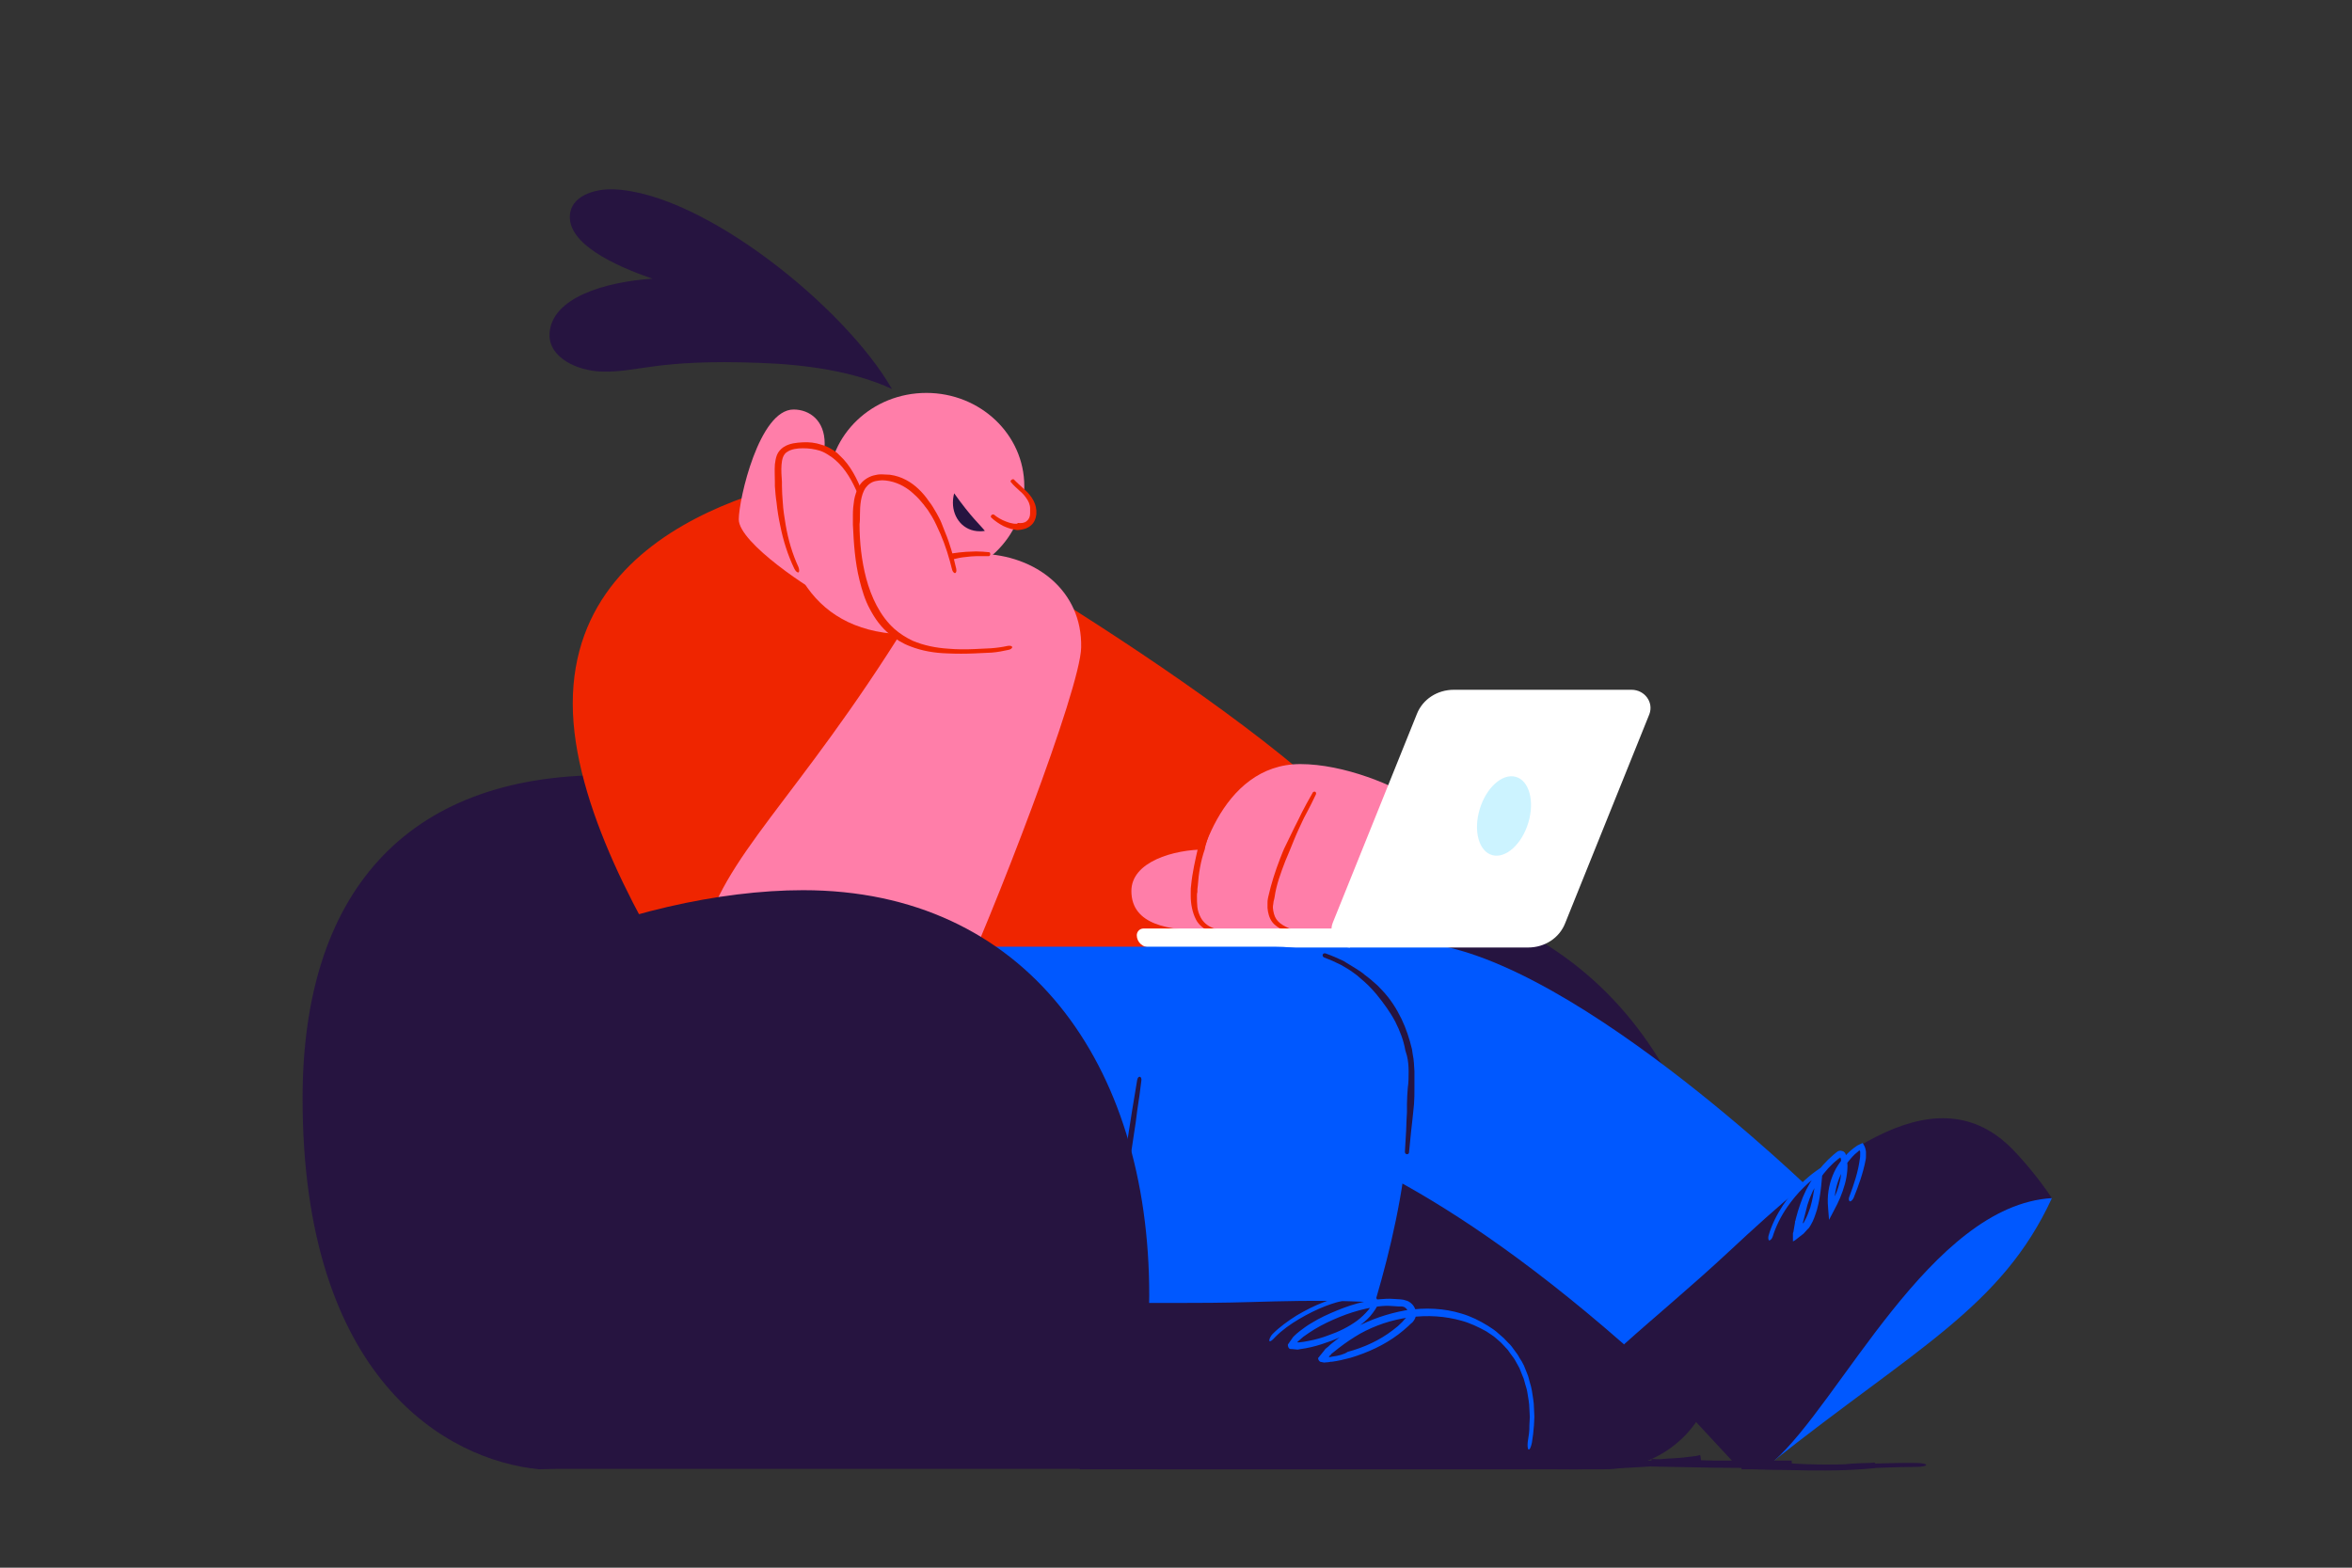
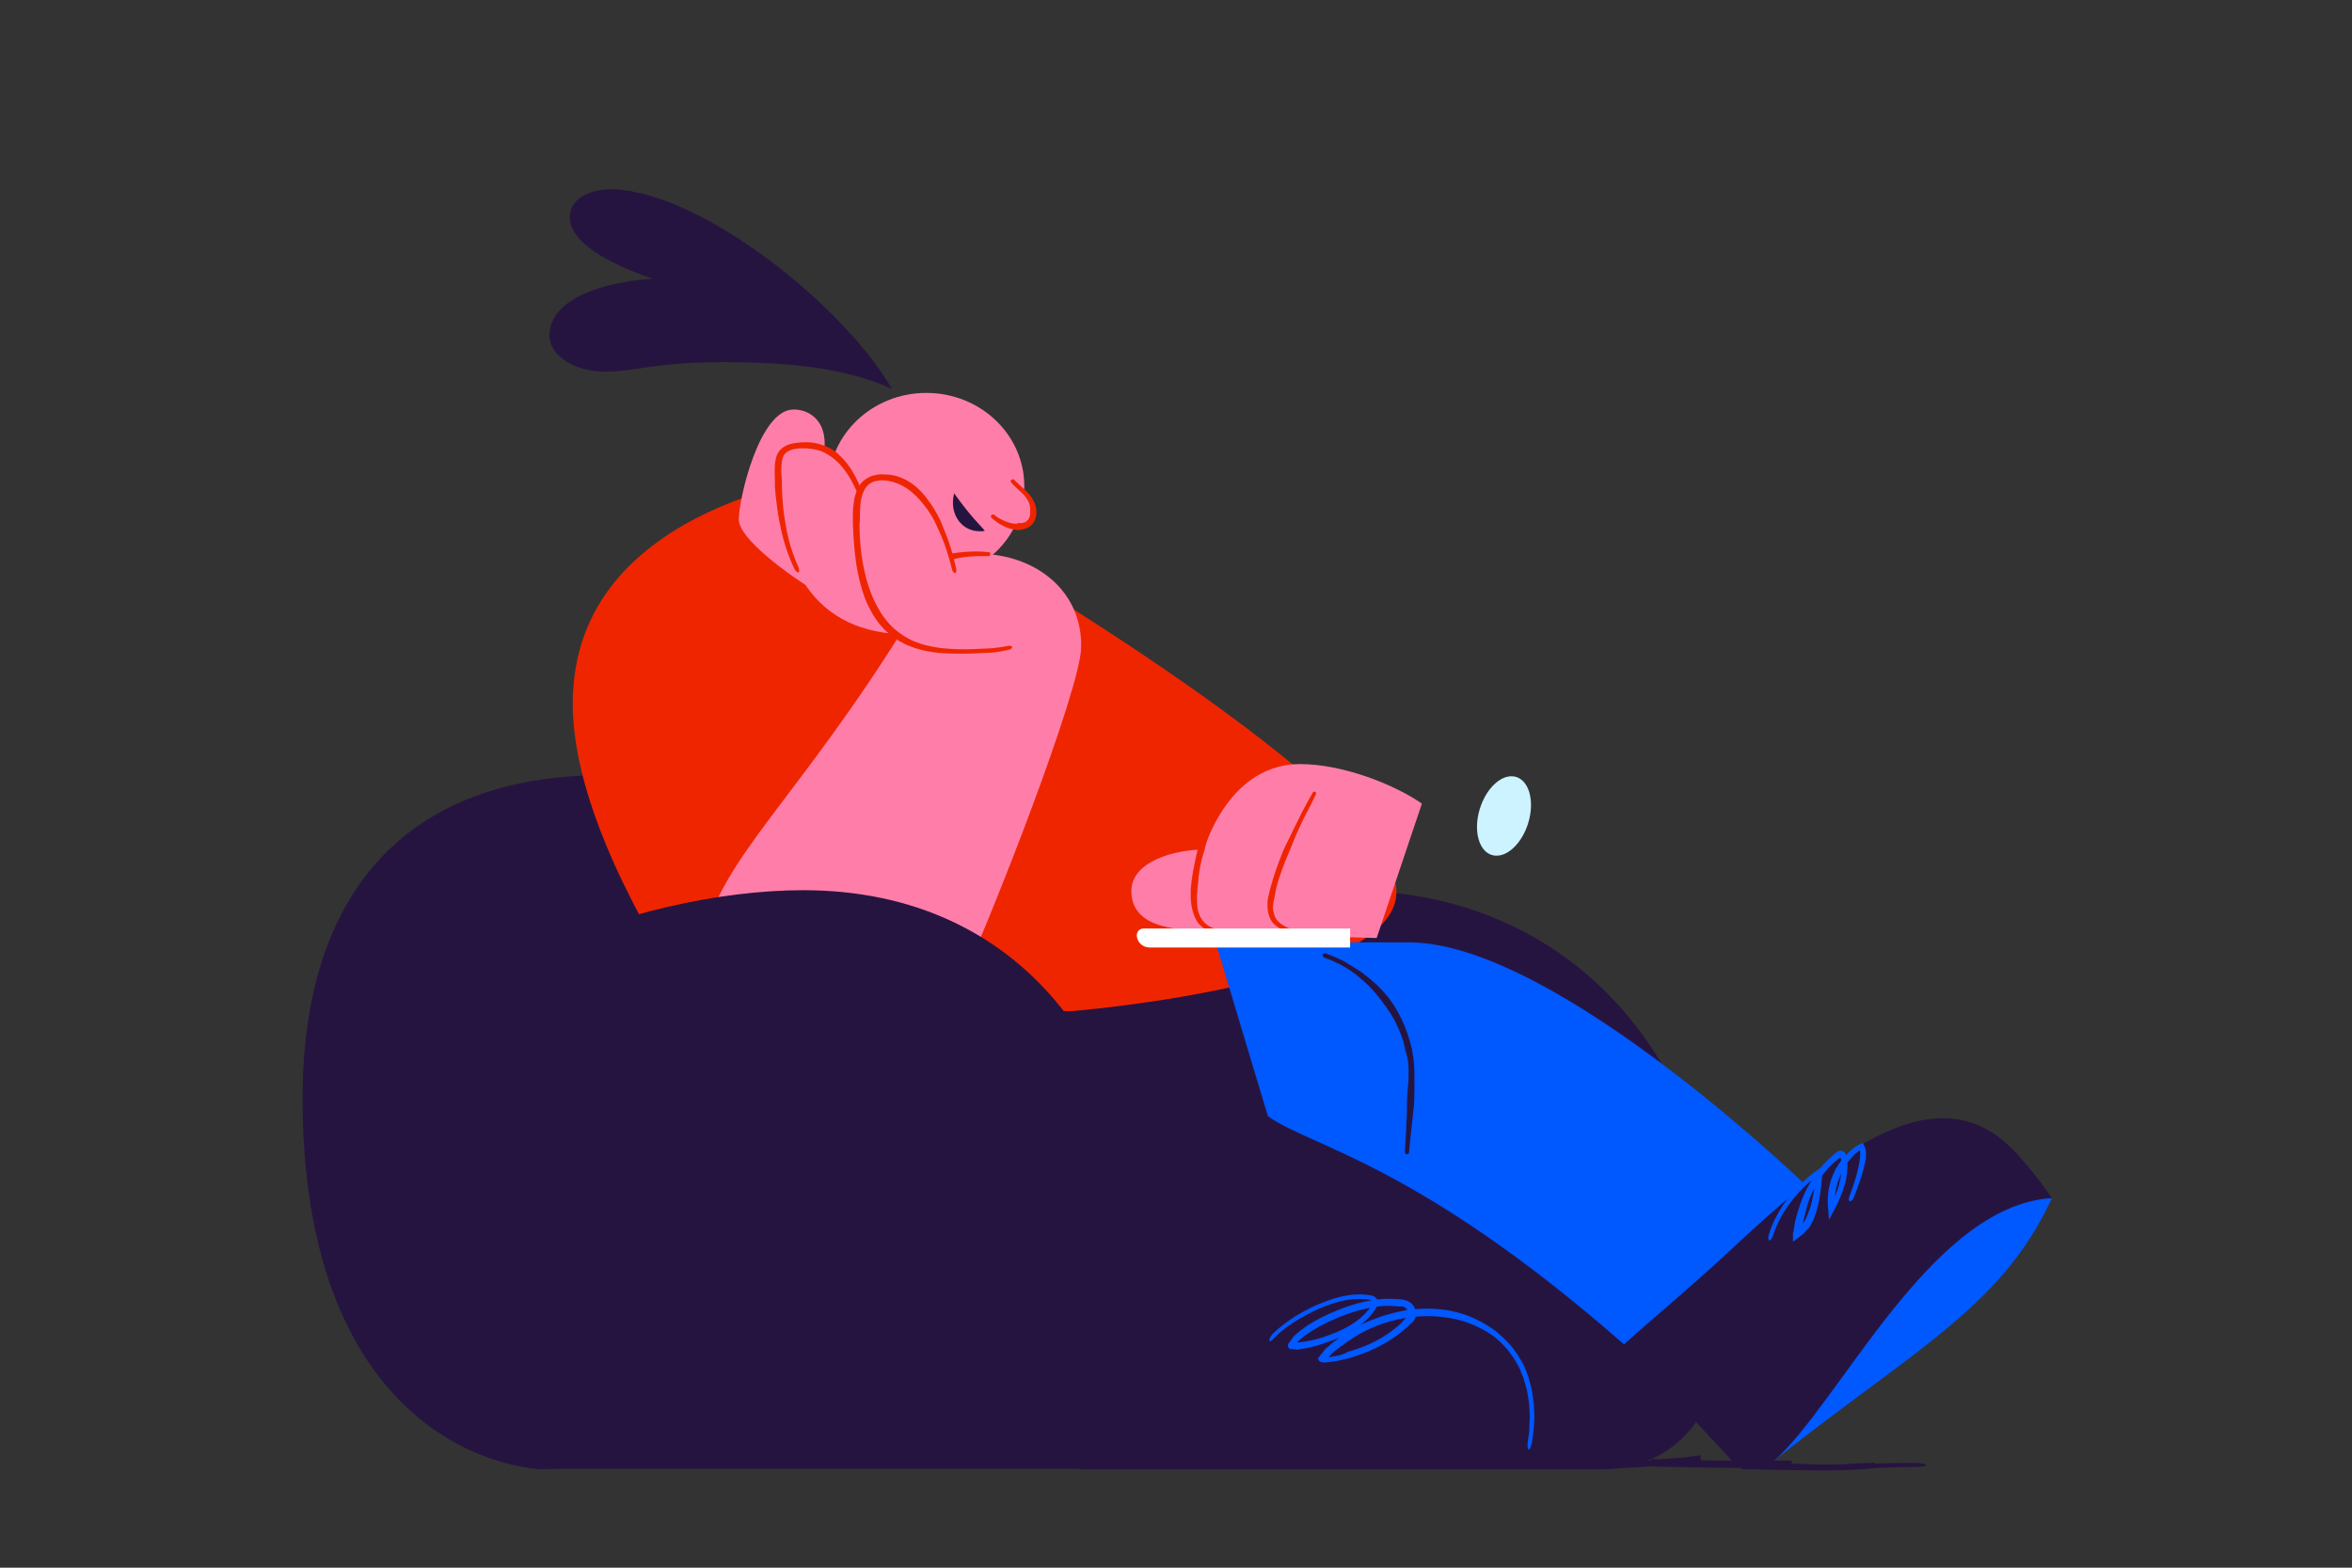
<svg xmlns="http://www.w3.org/2000/svg" width="600" height="400" viewBox="0 0 600 400" fill="none">
  <rect x="0" y="0" width="600" height="400" fill="#333333" stroke="none" />
  <g clip-path="url(#clip0_136_6723)">
    <path d="M154.264 197.783C103.127 197.783 77.188 228.343 77.188 280.286C77.188 351.693 113.82 372.571 137.536 374.891L266.279 367.831C266.279 367.831 294.759 197.783 154.264 197.783Z" fill="#261440" />
    <path d="M295.394 374.891H409.209C422.338 374.891 433.772 366.217 436.631 353.912C438.325 346.751 439.172 338.985 439.172 330.513C439.172 271.511 401.269 227.234 344.52 227.234C344.52 227.234 215.354 228.142 215.354 227.234C215.248 226.326 295.394 374.891 295.394 374.891Z" fill="#261440" />
    <path d="M177.239 257.29C163.687 236.412 146.112 205.146 146.112 179.528C146.112 127.485 214.507 121.232 217.683 119.82C217.683 119.82 229.117 129.401 230.388 130.006C246.057 137.268 348.861 198.59 355.849 224.712C362.836 250.835 273.373 257.996 273.373 257.996L177.239 257.29Z" fill="#EF2500" />
    <path d="M236.316 147.858C250.115 147.858 261.302 137.202 261.302 124.056C261.302 110.91 250.115 100.253 236.316 100.253C222.516 100.253 211.33 110.91 211.33 124.056C211.33 137.202 222.516 147.858 236.316 147.858Z" fill="#FF7EA9" />
    <path d="M257.914 122.543C260.137 125.266 263.525 126.678 263.525 130.712C263.525 133.436 261.831 134.444 259.714 134.444C257.385 134.444 254.632 133.234 252.832 131.418" fill="#FF7EA9" />
    <path d="M259.396 133.637C258.973 133.637 258.549 133.637 258.232 133.536C257.597 133.436 257.067 133.234 256.538 133.032C255.479 132.629 254.42 132.024 253.573 131.318C253.467 131.217 253.15 131.217 252.938 131.418C252.726 131.62 252.726 131.923 252.832 132.024C253.785 132.931 254.844 133.637 256.008 134.242C256.644 134.545 257.279 134.747 257.914 134.948C258.338 135.049 258.867 135.15 259.396 135.251H259.714C260.773 135.15 261.937 134.948 262.89 134.142C263.843 133.436 264.267 132.225 264.373 131.217C264.373 130.914 264.373 130.511 264.373 130.208C264.373 130.006 264.267 129.805 264.267 129.502C264.055 128.292 263.42 127.182 262.679 126.275C262.149 125.569 261.514 125.064 260.879 124.459C260.138 123.753 259.291 123.047 258.655 122.341C258.549 122.24 258.232 122.24 258.02 122.442C257.808 122.644 257.702 122.845 257.914 123.047C258.549 123.854 259.396 124.56 260.138 125.266C260.773 125.77 261.302 126.375 261.726 126.981C262.361 127.787 262.784 128.796 262.784 129.704C262.784 129.905 262.784 130.006 262.784 130.208C262.784 130.511 262.784 130.712 262.784 131.015C262.784 131.822 262.467 132.528 261.937 132.931C261.408 133.436 260.561 133.536 259.714 133.436L259.396 133.637Z" fill="#EF2500" />
    <path d="M251.244 135.453C249.974 133.839 247.856 132.124 243.409 125.871C243.198 126.678 243.092 127.485 243.092 128.292C243.092 132.124 245.739 135.554 249.974 135.554C250.291 135.554 250.821 135.554 251.244 135.453Z" fill="#261440" />
    <path d="M227.528 99.245C217.788 94.706 205.401 92.991 193.755 92.588C167.18 91.579 162.733 95.109 153.417 94.807C147.276 94.605 139.97 91.277 140.182 85.225C140.606 75.845 154.581 71.912 166.439 71.105C156.169 67.575 145.052 62.129 145.37 55.069C145.582 50.026 151.617 48.109 156.593 48.311C179.462 49.219 215.671 78.468 227.528 99.245Z" fill="#261440" />
    <path d="M237.057 149.674C207.518 199.599 186.979 215.333 180.309 236.21C192.166 240.346 225.729 250.835 242.774 256.18C253.468 233.185 275.595 175.897 275.807 165.206C276.125 150.683 264.161 141.605 250.186 141.303C246.056 141.202 241.821 141.908 237.692 143.421" fill="#FF7EA9" />
    <path d="M235.151 143.522L233.881 144.228C233.246 144.53 232.716 144.934 232.187 145.236C231.128 145.942 230.069 146.648 229.222 147.657C229.116 147.858 229.117 148.161 229.328 148.262C229.54 148.464 229.858 148.464 229.963 148.363C230.81 147.556 231.869 146.951 232.928 146.346C233.457 146.043 234.093 145.74 234.622 145.539C235.045 145.337 235.469 145.236 235.892 145.034L236.21 144.934C237.904 144.026 239.704 143.421 241.504 143.118L242.457 142.916L243.092 142.715C244.257 142.412 245.315 142.21 246.48 142.11C247.327 142.009 248.174 141.908 249.021 141.908C250.08 141.908 251.138 141.908 252.197 141.908C252.409 141.908 252.621 141.706 252.621 141.404C252.621 141.101 252.515 140.899 252.303 140.899C251.244 140.798 250.08 140.698 249.021 140.698C248.174 140.698 247.327 140.798 246.48 140.798C245.315 140.899 244.045 141 242.88 141.202L242.245 141.303L241.292 141.605C239.386 142.11 237.481 142.816 235.681 143.522H235.151Z" fill="#EF2500" />
    <path d="M211.436 152.7C207.412 150.985 188.461 138.58 188.461 132.528C188.461 127.485 193.649 104.489 202.436 104.489C206.565 104.489 210.377 107.313 210.377 113.163C210.377 118.004 207.518 125.266 205.613 131.419L211.436 152.7Z" fill="#FF7EA9" />
    <path d="M224.776 143.723C220.858 133.839 219.376 113.667 204.871 113.667C199.683 113.667 198.307 115.584 198.307 119.416C198.307 144.127 207.412 161.878 231.975 161.878C233.034 161.878 234.198 161.777 235.363 161.676L224.776 143.723Z" fill="#FF7EA9" />
    <path d="M197.672 124.056C197.778 125.468 197.884 126.88 198.096 128.191C198.307 130.208 198.625 132.225 199.048 134.142C199.79 137.874 200.954 141.605 202.648 145.135C202.966 145.74 203.389 146.144 203.707 146.043C203.919 145.942 203.919 145.337 203.707 144.732C202.119 141.303 201.06 137.672 200.425 133.94C200.107 132.024 199.79 130.107 199.684 128.09C199.578 126.678 199.472 125.367 199.472 123.955V122.946C199.366 121.534 199.26 120.022 199.366 118.61C199.472 117.198 199.79 115.886 200.848 115.281C201.907 114.575 203.389 114.374 204.871 114.374C206.354 114.374 207.73 114.575 209.106 114.979C210.059 115.281 210.906 115.786 211.647 116.29L212.389 116.794L213.13 117.399C215.777 119.719 217.471 122.846 218.847 126.073C219.8 128.393 220.541 130.813 221.282 133.335C222.129 136.361 222.976 139.588 224.141 142.715C224.352 143.32 224.776 143.723 225.093 143.622C225.411 143.522 225.411 142.916 225.199 142.311C224.141 139.286 223.399 136.058 222.447 132.931C221.705 130.511 220.964 127.989 220.012 125.569C218.635 122.24 217.047 118.811 214.188 116.189L213.447 115.483L212.6 114.878C211.647 114.273 210.695 113.768 209.53 113.466C208.048 112.961 206.354 112.76 204.766 112.861C203.178 112.961 201.484 113.062 199.895 114.071C199.154 114.575 198.519 115.281 198.201 116.088C197.884 116.895 197.778 117.702 197.672 118.509C197.566 120.022 197.672 121.534 197.672 122.946V124.056Z" fill="#EF2500" />
    <path d="M258.338 165.206C256.008 165.811 253.467 166.114 251.35 166.215C238.116 166.618 218.529 168.534 218.529 131.822C218.529 125.871 219.799 121.736 225.199 121.736C235.575 121.736 241.08 134.747 243.621 146.245" fill="#FF7EA9" />
    <path d="M219.376 131.318C219.376 128.998 219.588 126.376 220.752 124.56C221.388 123.652 222.341 122.946 223.399 122.745C223.929 122.644 224.564 122.543 225.093 122.543C225.728 122.543 226.258 122.644 226.893 122.745C229.434 123.249 231.552 124.56 233.14 126.073C234.093 126.88 234.94 127.889 235.681 128.796C235.998 129.301 236.422 129.704 236.739 130.208L237.692 131.721C238.116 132.427 238.539 133.234 238.857 133.94C239.175 134.747 239.598 135.453 239.916 136.26C241.186 139.185 242.139 142.311 242.88 145.337C242.986 145.841 243.409 146.245 243.621 146.245C243.939 146.144 244.045 145.74 243.939 145.135C243.198 141.908 242.351 138.781 241.08 135.755C240.763 134.949 240.445 134.142 240.127 133.335C239.81 132.528 239.386 131.822 238.963 131.015L238.01 129.401C237.692 128.897 237.375 128.393 236.951 127.889C236.21 126.779 235.363 125.77 234.304 124.762C232.504 123.047 230.069 121.534 226.999 121.131C226.258 121.131 225.623 121.03 224.881 121.03C224.14 121.03 223.505 121.131 222.764 121.333C221.388 121.736 220.011 122.644 219.27 123.854C218.529 125.064 218.106 126.376 217.894 127.586C217.682 128.897 217.576 130.107 217.576 131.318C217.576 132.225 217.576 133.032 217.576 133.839C217.788 138.58 218.106 143.421 219.27 148.06C219.905 150.582 220.647 153.103 221.917 155.423C223.188 157.843 224.776 160.062 226.893 161.777C228.481 163.088 230.281 164.198 232.187 164.904C235.257 166.114 238.433 166.618 241.715 166.719C244.045 166.82 246.268 166.82 248.597 166.719C249.974 166.618 251.456 166.618 252.938 166.517C254.42 166.416 255.903 166.114 257.279 165.811C257.914 165.71 258.232 165.307 258.232 165.105C258.126 164.803 257.702 164.702 257.067 164.803C255.691 165.105 254.209 165.307 252.832 165.408C251.456 165.509 249.974 165.509 248.597 165.61C246.374 165.71 244.045 165.71 241.821 165.509C238.751 165.307 235.681 164.702 232.822 163.492C231.128 162.685 229.54 161.676 228.164 160.466C224.458 157.137 222.235 152.296 220.964 147.556C219.8 143.118 219.27 138.378 219.27 133.738C219.376 133.032 219.376 132.125 219.376 131.318Z" fill="#EF2500" />
    <path d="M323.451 284.824C334.78 292.792 361.566 296.826 414.291 343.019L430.278 341.406L463.205 304.794C463.205 304.794 397.351 240.446 359.448 240.446C321.545 240.446 310.111 240.446 310.111 240.446L323.451 284.824Z" fill="#0058FF" />
    <path d="M523.447 305.702C510.636 333.539 488.509 344.129 452.3 372.873L440.865 357.644C440.865 357.644 504.496 290.875 523.447 305.702Z" fill="#0058FF" />
    <path d="M452.406 372.873C449.335 375.597 444.571 375.597 441.712 372.571L414.291 343.019C422.02 336.06 431.337 328.395 441.077 319.318C465.64 296.423 492.638 273.024 512.86 292.691C515.401 295.212 519.742 300.154 523.447 305.702C492.532 307.517 469.346 358.047 452.406 372.873Z" fill="#261440" />
    <path d="M469.557 295.515C469.557 295.515 469.663 295.818 469.663 296.12C469.663 296.423 469.769 296.624 469.769 296.927C469.769 297.431 469.769 298.036 469.769 298.541C469.663 299.65 469.557 300.76 469.24 301.869C468.71 304.088 467.758 306.105 466.487 308.122L467.969 308.425C467.969 307.921 467.969 307.416 467.969 306.912C467.969 304.29 468.605 301.869 469.557 299.751C470.087 298.541 470.722 297.431 471.463 296.423C472.204 295.515 472.945 294.607 473.898 293.901L474.11 293.7L474.216 293.599L474.322 293.498C474.322 293.498 474.322 293.498 474.428 293.599C474.428 293.7 474.428 293.7 474.533 293.8C474.533 293.901 474.533 293.901 474.533 294.002C474.533 294.103 474.533 294.406 474.533 294.607C474.533 295.011 474.533 295.414 474.428 295.818C474.004 299.045 472.945 302.172 471.781 305.298C471.569 305.803 471.569 306.307 471.887 306.509C472.098 306.609 472.522 306.307 472.839 305.702C474.11 302.575 475.275 299.348 475.91 296.019C476.016 295.616 476.016 295.112 476.016 294.708C476.016 294.406 476.016 294.305 476.016 294.002C476.016 293.599 475.91 293.296 475.804 292.893C475.698 292.59 475.592 292.288 475.38 291.985L475.275 291.783L475.169 291.682H475.063L474.639 291.884L473.792 292.287C473.475 292.489 473.157 292.792 472.945 292.893C471.887 293.7 470.934 294.607 470.087 295.616C469.24 296.725 468.393 297.936 467.863 299.146C466.805 301.466 466.169 304.088 466.275 307.013C466.275 307.517 466.381 308.021 466.381 308.627L466.593 311.249L467.863 308.828C469.028 306.71 469.981 304.491 470.616 302.172C470.934 301.062 471.146 299.852 471.251 298.642C471.251 298.036 471.357 297.431 471.251 296.826C471.251 296.524 471.251 296.221 471.145 295.918C471.145 295.616 471.145 295.414 470.934 294.809C470.828 294.305 470.51 293.8 469.981 293.7C469.452 293.498 468.922 293.599 468.499 294.002L467.758 294.607C463.84 297.936 460.876 302.474 459.288 307.114C458.864 308.324 458.441 309.635 458.123 310.946L458.017 311.451L457.911 311.652V311.753V311.955L457.594 313.77C457.594 314.073 457.488 314.375 457.382 314.678V315.384V316.695C457.382 316.796 457.488 316.695 457.488 316.695L457.699 316.594L458.017 316.393L458.652 315.888L459.817 314.981C460.029 314.88 460.24 314.577 460.452 314.376L461.087 313.669L461.405 313.367C461.511 313.266 461.617 313.064 461.617 313.064L461.934 312.56C462.676 311.35 463.099 309.938 463.523 308.627C464.052 306.71 464.37 304.693 464.581 302.676L464.793 300.457C464.793 299.953 464.899 299.448 465.005 298.944L465.217 297.431C464.581 297.835 463.84 298.44 463.205 298.843C462.887 299.045 462.57 299.348 462.252 299.549L461.511 300.154C460.77 300.76 460.029 301.466 459.288 302.172C457.594 303.785 456.111 305.601 454.841 307.517C453.253 309.938 451.876 312.661 451.135 315.384C451.029 315.989 451.135 316.494 451.347 316.494C451.559 316.494 451.982 316.191 452.194 315.586C453.041 312.863 454.312 310.341 455.9 308.021C457.17 306.206 458.546 304.491 460.24 302.878C460.982 302.172 461.617 301.566 462.358 300.961L462.781 300.659L462.993 300.558C463.099 300.457 463.205 300.356 463.311 300.356L463.205 300.961L462.993 302.373C462.676 304.29 462.358 306.206 461.829 308.021C461.405 309.232 460.982 310.442 460.346 311.551L460.135 311.955C460.029 312.056 460.135 312.056 460.029 312.056L459.923 312.157V312.056V311.955L460.135 311.148C460.452 309.837 460.77 308.627 461.087 307.416C462.464 302.878 465.217 298.642 469.028 295.616L469.452 295.313C469.346 295.313 469.557 295.313 469.557 295.515Z" fill="#0058FF" />
    <path d="M309.899 237.421C309.158 237.421 308.417 237.421 307.676 237.421C298.464 237.421 288.618 236.109 288.618 227.335C288.618 219.871 299.417 216.745 307.464 216.745C310.005 216.745 312.546 216.946 314.875 217.35" fill="#FF7EA9" />
    <path d="M315.192 238.328C307.358 238.127 304.605 235.202 304.605 229.049C304.605 221.082 311.275 194.959 331.709 194.959C342.72 194.959 355.954 200.305 362.73 205.045L351.19 239.337L315.192 238.328Z" fill="#FF7EA9" />
    <path d="M307.464 216.039C307.676 215.333 307.887 214.526 308.099 213.82C308.311 213.315 308.417 212.811 308.629 212.307C308.84 211.803 309.052 211.298 309.264 210.794C310.111 208.878 311.064 207.062 312.334 205.348C312.546 205.045 312.546 204.642 312.334 204.541C312.122 204.339 311.699 204.541 311.487 204.843C310.111 206.558 309.052 208.474 308.099 210.391C307.887 210.895 307.57 211.399 307.358 211.903C307.146 212.408 306.935 212.912 306.723 213.416C306.405 214.122 306.193 214.929 305.876 215.635L305.664 216.14C304.923 219.367 304.182 222.594 303.864 225.822C303.758 226.427 303.758 226.931 303.758 227.536C303.758 227.94 303.758 228.242 303.758 228.646C303.758 229.655 303.864 230.663 304.076 231.672C304.288 232.68 304.605 233.689 305.135 234.697C305.876 236.109 307.252 237.118 308.734 237.723C310.534 238.53 312.546 238.732 314.452 238.833C314.875 238.833 315.193 238.631 315.193 238.328C315.193 238.026 314.875 237.824 314.557 237.824C312.758 237.723 310.852 237.421 309.264 236.715C307.993 236.21 306.935 235.303 306.299 234.092C305.876 233.285 305.558 232.378 305.452 231.47C305.346 230.562 305.346 229.554 305.346 228.646C305.346 228.343 305.346 227.94 305.452 227.637C305.452 227.133 305.452 226.528 305.558 226.024C305.77 222.897 306.299 219.67 307.358 216.644L307.464 216.039Z" fill="#EF2500" />
    <path d="M323.451 229.251C323.345 229.654 323.345 230.058 323.345 230.461C323.345 230.865 323.345 231.268 323.345 231.672C323.451 232.882 323.768 234.193 324.509 235.202C325.25 236.21 326.309 236.815 327.368 237.32C328.427 237.824 329.485 238.227 330.438 238.631C330.756 238.732 331.179 238.631 331.285 238.429C331.391 238.227 331.179 237.824 330.862 237.723C329.803 237.32 328.85 236.916 327.897 236.412C326.944 235.908 326.097 235.303 325.568 234.496C325.039 233.689 324.827 232.68 324.721 231.672C324.721 231.369 324.721 230.966 324.827 230.562C324.827 230.159 324.933 229.856 325.039 229.453L325.145 228.948C325.568 225.822 326.733 222.695 327.897 219.67C328.109 219.165 328.321 218.661 328.533 218.157L328.956 217.148C329.697 215.333 330.438 213.416 331.285 211.601C331.921 210.29 332.45 208.979 333.191 207.667C334.038 206.054 334.885 204.44 335.626 202.826C335.838 202.524 335.732 202.12 335.52 202.019C335.308 201.918 334.885 202.019 334.779 202.423C333.826 204.036 332.979 205.65 332.132 207.264C331.497 208.575 330.862 209.886 330.227 211.097C329.38 212.912 328.427 214.727 327.58 216.543L327.156 217.551C326.944 218.056 326.733 218.661 326.521 219.165C325.356 222.191 324.298 225.418 323.556 228.747L323.451 229.251Z" fill="#EF2500" />
    <path d="M291.689 236.916H344.414V241.758H293.277C291.477 241.758 289.995 240.346 289.995 238.631C289.995 237.723 290.736 236.916 291.689 236.916Z" fill="white" />
-     <path d="M344.52 241.758H389.834C394.069 241.758 397.774 239.337 399.257 235.605L420.749 182.251C421.914 179.225 419.584 175.998 416.196 175.998H370.882C366.647 175.998 362.942 178.418 361.46 182.15L339.967 235.504C338.803 238.53 341.132 241.758 344.52 241.758Z" fill="white" />
    <path d="M389.888 209.877C391.532 204.357 390.082 199.131 386.65 198.203C383.219 197.276 379.104 200.999 377.461 206.519C375.817 212.039 377.267 217.265 380.698 218.193C384.13 219.12 388.244 215.397 389.888 209.877Z" fill="#CCF3FF" />
-     <path d="M287.136 299.65H257.491L226.788 241.556H226.576H226.788H325.463C345.155 241.556 360.93 257.189 360.083 276.049C359.978 278.571 359.872 281.193 359.66 283.815C358.178 314.476 348.014 341.103 340.814 362.586L282.266 332.53L287.136 299.65Z" fill="#0058FF" />
    <path d="M358.919 269.393C359.237 270.704 359.343 272.015 359.343 273.427C359.343 274.738 359.343 276.15 359.131 277.562C359.025 279.075 358.919 280.386 358.919 281.697V283.815L358.813 285.732L358.707 288.556L358.39 293.901C358.39 294.204 358.601 294.506 358.919 294.506C359.237 294.506 359.448 294.305 359.448 294.002L359.978 288.657L360.295 285.833L360.507 283.815C360.613 283.109 360.613 282.403 360.719 281.697C360.825 280.386 360.825 279.075 360.825 277.562C360.825 276.15 360.825 274.738 360.825 273.326C360.719 271.914 360.719 270.502 360.401 269.09L360.19 267.678C359.554 265.056 358.707 262.433 357.543 260.013C356.272 257.391 354.684 254.869 352.567 252.65L351.402 251.44L350.132 250.33C349.496 249.725 348.755 249.221 348.12 248.717C347.485 248.112 346.744 247.708 346.002 247.204C344.944 246.498 343.779 245.893 342.72 245.187C341.979 244.884 341.238 244.481 340.497 244.178C339.756 243.876 339.015 243.573 338.168 243.27C337.85 243.17 337.532 243.27 337.427 243.573C337.321 243.876 337.532 244.178 337.744 244.279C338.485 244.582 339.226 244.884 339.968 245.187C340.709 245.489 341.344 245.893 342.085 246.195C343.144 246.8 344.203 247.406 345.155 248.112C345.897 248.616 346.532 249.12 347.167 249.725C347.802 250.23 348.438 250.835 349.073 251.44L350.132 252.549L351.19 253.76C352.99 255.979 354.684 258.298 355.955 260.719C357.119 263.039 358.072 265.459 358.496 267.981L358.919 269.393Z" fill="#261440" />
    <path d="M281.207 332.631C280.572 337.169 279.937 341.809 279.09 346.448C278.666 348.97 278.243 351.189 278.031 353.307C277.82 354.517 277.714 355.727 277.608 356.837C277.502 357.946 277.29 359.056 277.184 360.165L276.549 364.906C276.126 367.931 275.702 370.856 275.279 373.882C275.173 374.386 275.384 374.891 275.702 374.891C276.02 374.891 276.231 374.588 276.337 373.983C276.867 370.957 277.29 368.032 277.819 365.006L278.561 360.367C278.772 359.257 278.984 358.148 279.09 357.139C279.302 355.929 279.513 354.82 279.725 353.609C280.043 351.491 280.36 349.273 280.678 346.65C281.207 342.011 281.949 337.371 282.69 332.833L283.113 330.513C283.748 326.176 284.49 321.637 285.125 317.401C285.866 312.762 286.713 308.021 287.348 303.18C287.56 301.466 287.772 299.65 288.089 297.835C288.407 295.011 288.83 292.288 289.254 289.463C289.572 287.446 289.889 285.429 290.101 283.412C290.524 280.891 290.842 278.268 291.16 275.747C291.266 275.242 291.054 274.738 290.736 274.738C290.419 274.738 290.207 275.041 290.101 275.545C289.677 278.067 289.254 280.689 288.83 283.21C288.513 285.227 288.195 287.245 287.878 289.262C287.454 292.086 286.925 294.809 286.395 297.633C286.078 299.348 285.76 301.163 285.442 302.878C284.595 307.618 283.96 312.459 283.325 317.099C282.69 321.436 282.054 325.873 281.313 330.21L281.207 332.631Z" fill="#261440" />
    <path d="M389.411 374.891C390.575 368.335 390.893 361.981 390.787 358.451C389.834 330.916 353.202 331.219 318.899 332.227C305.347 332.631 293.065 332.328 282.372 332.53L275.49 374.891H389.411Z" fill="#261440" />
    <path d="M339.862 346.146C339.65 346.146 339.544 346.247 339.332 346.247C339.226 346.247 339.015 346.348 339.015 346.146C339.121 346.045 339.226 345.843 339.438 345.742L339.544 345.642V345.541L339.65 345.44L340.285 344.936C340.709 344.633 341.132 344.23 341.556 343.927C343.25 342.616 345.05 341.406 346.955 340.296C350.767 338.178 355.002 336.766 359.343 336.161C364.319 335.455 368.765 335.858 372.789 336.968C375.012 337.573 377.129 338.582 379.141 339.691C379.988 340.296 380.941 340.8 381.682 341.506L382.847 342.515L383.905 343.624C384.117 343.927 384.435 344.129 384.646 344.431L385.282 345.339C385.705 345.944 386.235 346.549 386.552 347.155C386.87 347.76 387.293 348.466 387.611 349.071L388.458 351.189C388.776 351.794 388.881 352.5 389.093 353.206C389.305 353.912 389.517 354.517 389.623 355.223C389.834 356.635 390.152 358.047 390.152 359.459L390.258 361.577L390.152 363.695C390.152 364.401 390.152 365.107 390.046 365.813L389.728 367.931C389.623 368.94 389.728 369.747 389.94 369.848C390.258 369.949 390.575 369.142 390.787 368.133L391.105 365.914C391.211 365.208 391.211 364.401 391.317 363.695C391.317 362.989 391.422 362.182 391.422 361.476L391.317 359.258C391.317 357.745 390.999 356.333 390.787 354.82C390.681 354.114 390.47 353.408 390.258 352.702C390.046 351.996 389.94 351.29 389.623 350.584L388.776 348.466C388.458 347.76 388.034 347.054 387.611 346.448C387.293 345.742 386.764 345.137 386.34 344.532L385.599 343.524C385.388 343.221 385.07 342.918 384.752 342.616L383.588 341.406L382.317 340.296C381.47 339.489 380.517 338.884 379.565 338.279C377.447 336.968 375.224 335.858 372.789 335.152C368.554 333.841 363.683 333.539 358.496 334.345C354.049 335.152 349.602 336.665 345.685 338.783C343.673 339.893 341.767 341.103 340.073 342.515C339.65 342.818 339.226 343.221 338.803 343.624L338.168 344.129C338.062 344.23 337.956 344.33 337.85 344.532L337.532 344.936L336.791 345.843L336.474 346.247C336.474 346.348 336.368 346.348 336.262 346.448C336.262 346.549 336.262 346.549 336.262 346.65C336.262 346.953 336.58 347.356 336.791 347.457L337.744 347.659C338.168 347.659 338.485 347.558 338.909 347.558C339.121 347.558 339.332 347.457 339.438 347.457H339.756C341.344 347.255 342.932 346.852 344.52 346.448C348.861 345.137 353.096 343.221 356.696 340.498L357.966 339.489L359.237 338.38L359.872 337.775C360.084 337.573 360.295 337.472 360.507 337.17C360.931 336.665 361.248 335.959 361.248 335.253C361.248 333.841 360.401 332.53 359.025 331.925C358.707 331.824 358.284 331.723 357.966 331.622L357.119 331.521L355.425 331.421C354.261 331.32 352.99 331.421 351.72 331.521C350.449 331.622 349.284 331.925 348.12 332.127C345.685 332.631 343.356 333.438 341.132 334.345C338.909 335.253 336.685 336.262 334.568 337.573C333.509 338.178 332.556 338.884 331.498 339.691C330.968 340.094 330.545 340.498 330.121 340.901C330.015 341.002 329.804 341.204 329.698 341.406L329.274 342.011L328.851 342.616L328.639 342.918C328.533 343.019 328.533 343.12 328.533 343.221C328.533 343.423 328.639 343.826 328.851 344.028C328.957 344.23 329.38 344.23 329.698 344.23L330.757 344.33C330.968 344.431 331.604 344.23 331.709 344.23C332.662 344.129 333.509 343.927 334.462 343.725C336.262 343.322 337.956 342.717 339.65 342.112C342.297 341.103 344.944 339.691 347.167 337.976C348.332 337.069 349.39 336.161 350.237 334.951C350.449 334.648 350.661 334.345 350.873 334.043C351.084 333.74 351.19 333.438 351.402 333.034C351.825 332.026 351.19 330.916 350.132 330.614C345.791 329.706 341.556 330.715 337.744 332.227C335.309 333.135 332.98 334.345 330.757 335.657C328.533 337.069 326.416 338.582 324.616 340.397C323.875 341.204 323.663 342.112 323.875 342.212C324.192 342.313 324.722 341.809 325.357 341.103C327.051 339.388 329.168 337.876 331.392 336.564C333.615 335.253 335.838 334.144 338.168 333.236C341.873 331.824 345.897 330.916 349.708 331.723C350.026 331.824 350.237 332.227 350.132 332.631C349.814 333.135 349.496 333.74 349.073 334.245C348.226 335.253 347.273 336.161 346.214 336.968C343.991 338.582 341.556 339.792 338.909 340.7C337.321 341.305 335.627 341.809 333.933 342.112C333.086 342.313 332.239 342.414 331.392 342.515H331.18H331.074C331.074 342.515 330.968 342.515 330.968 342.414L331.18 342.212C331.604 341.809 332.027 341.506 332.451 341.103C333.403 340.397 334.356 339.792 335.309 339.187C337.321 337.976 339.438 336.968 341.662 336.06C343.885 335.152 346.108 334.446 348.332 333.942C350.661 333.438 352.884 333.034 355.108 333.236L356.696 333.337H357.543C357.754 333.337 357.966 333.438 358.072 333.438C358.813 333.74 359.237 334.446 359.237 335.152C359.237 335.556 359.131 335.858 358.813 336.161C358.707 336.262 358.496 336.463 358.284 336.665L357.754 337.27L356.59 338.38L355.319 339.388C351.931 342.011 347.908 343.826 343.779 344.936C342.932 345.541 341.45 345.944 339.862 346.146Z" fill="#0058FF" />
    <path d="M135.63 243.27C157.335 233.084 183.485 227.133 204.872 227.133C261.621 227.133 293.171 271.41 293.171 330.412C293.171 345.944 290.101 359.358 284.913 370.251C283.537 372.974 280.678 374.79 277.502 374.79H137.536" fill="#261440" />
    <path d="M427.208 372.067C425.196 372.167 423.184 372.268 421.173 372.672L421.279 374.185C426.572 374.285 431.972 374.386 437.372 374.487C442.771 374.487 448.171 374.588 453.57 374.689C454.841 374.689 456.217 374.689 457.17 374.689L457.064 372.974C452.406 373.277 448.171 373.176 444.253 373.176V374.891C445.206 374.891 446.053 374.891 446.9 374.891C450.182 374.991 453.464 375.092 456.747 375.092C459.817 375.193 462.781 375.193 465.852 375.193C470.087 375.193 474.322 374.991 478.451 374.588L478.345 373.277H477.815C475.486 373.277 473.157 373.378 470.828 373.579L470.934 374.79C476.863 374.689 482.792 374.285 488.721 374.285C490.203 374.285 491.367 374.084 491.367 373.781C491.367 373.479 490.203 373.277 488.721 373.277C482.792 373.176 476.757 373.579 470.828 373.579L470.934 374.79C473.263 374.588 475.592 374.487 477.921 374.487H478.345L478.239 373.176C474.11 373.579 469.981 373.68 465.746 373.68C462.781 373.68 459.711 373.579 456.747 373.378C453.464 373.277 450.182 373.075 446.9 372.974C446.053 372.974 445.312 372.974 444.253 372.974V374.689C448.065 374.689 452.406 374.689 457.17 374.386L457.064 372.672C456.005 372.672 454.735 372.672 453.359 372.672C448.065 372.672 442.665 372.672 437.266 372.672C431.866 372.571 426.572 372.369 421.279 372.268L421.385 373.781C423.396 373.479 425.302 373.378 427.314 373.277C429.431 373.176 431.654 373.176 433.878 372.974H433.984L433.772 371.361C427.843 372.167 421.702 372.672 415.667 372.974C409.633 373.277 403.598 373.378 397.669 373.176C394.493 373.075 391.422 372.873 388.14 372.571L388.246 374.285C393.01 373.479 397.986 373.075 402.963 373.075L402.857 371.26C397.986 371.562 393.116 371.966 388.246 372.268C383.376 372.571 378.506 372.773 373.635 372.773C368.553 372.773 363.366 372.672 358.284 372.167V373.479C360.825 373.277 363.471 373.176 366.012 373.075C368.236 372.974 370.459 372.974 372.682 372.974V371.865C369.295 371.966 366.012 372.167 362.73 372.369C359.236 372.571 355.743 372.873 352.249 372.974C348.755 373.075 345.155 373.176 341.661 372.773C340.285 372.672 339.12 372.672 339.015 372.873C338.909 373.176 340.073 373.579 341.45 373.781C345.049 374.185 348.649 374.185 352.249 374.084C355.849 373.983 359.342 373.68 362.836 373.479C366.118 373.277 369.4 373.075 372.682 372.974V371.865C370.459 371.865 368.13 371.865 365.907 371.865C363.26 371.966 360.719 372.067 358.072 372.167V373.479C363.26 373.983 368.448 374.285 373.635 374.285C378.506 374.285 383.376 374.185 388.246 373.983C393.222 373.781 398.092 373.378 402.963 373.075L402.857 371.26C397.669 371.159 392.587 371.663 387.717 372.571L381.788 373.68L387.822 374.285C391.105 374.588 394.387 374.79 397.457 374.891C403.492 374.991 409.527 374.79 415.667 374.487C421.808 374.185 427.843 373.68 433.878 372.873L433.666 371.26C431.654 371.865 429.431 371.865 427.208 372.067Z" fill="#261440" />
  </g>
  <defs>
    <clipPath id="clip0_136_6723">
      <rect width="600" height="400" fill="white" />
    </clipPath>
  </defs>
</svg>